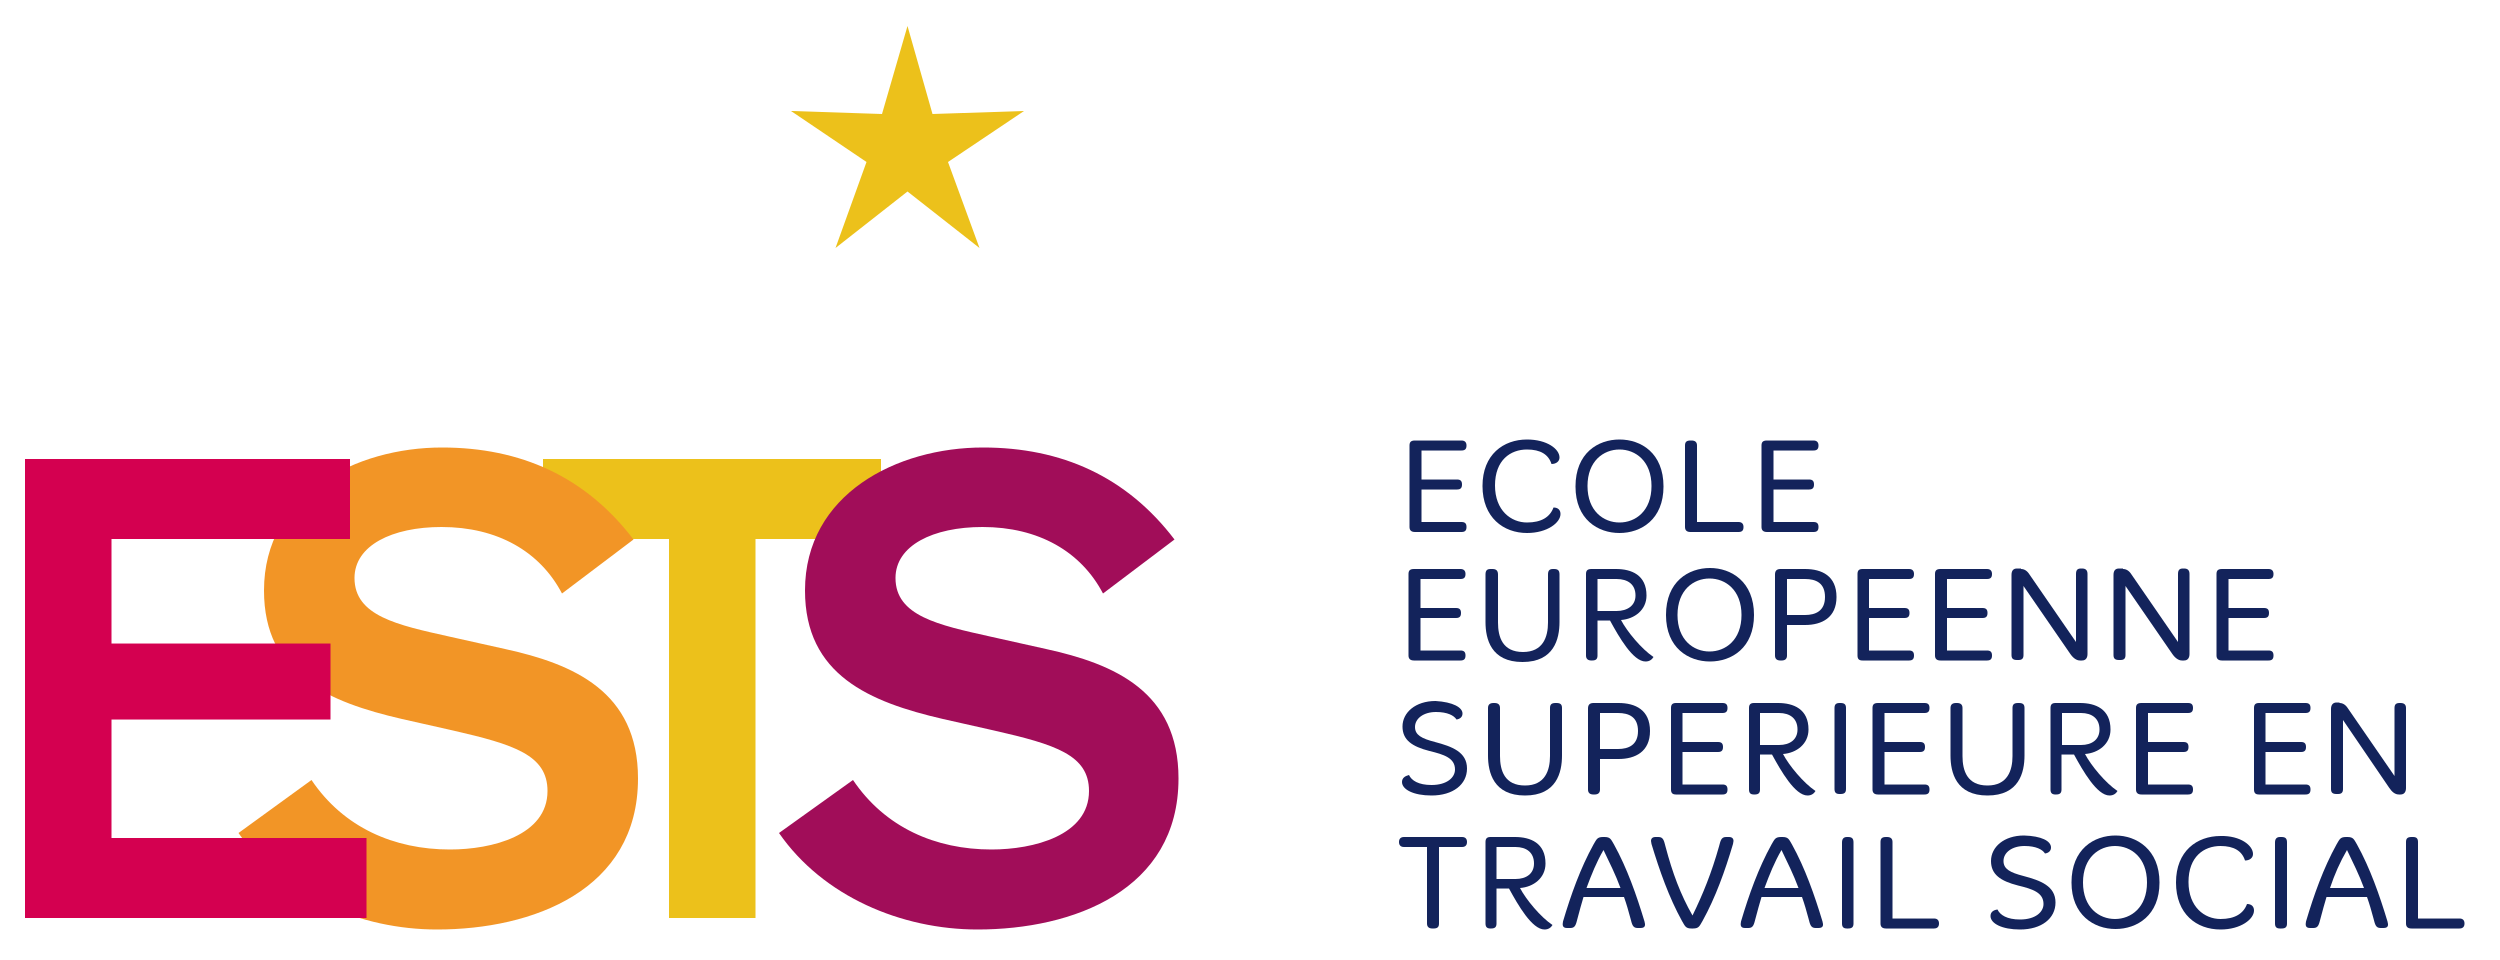
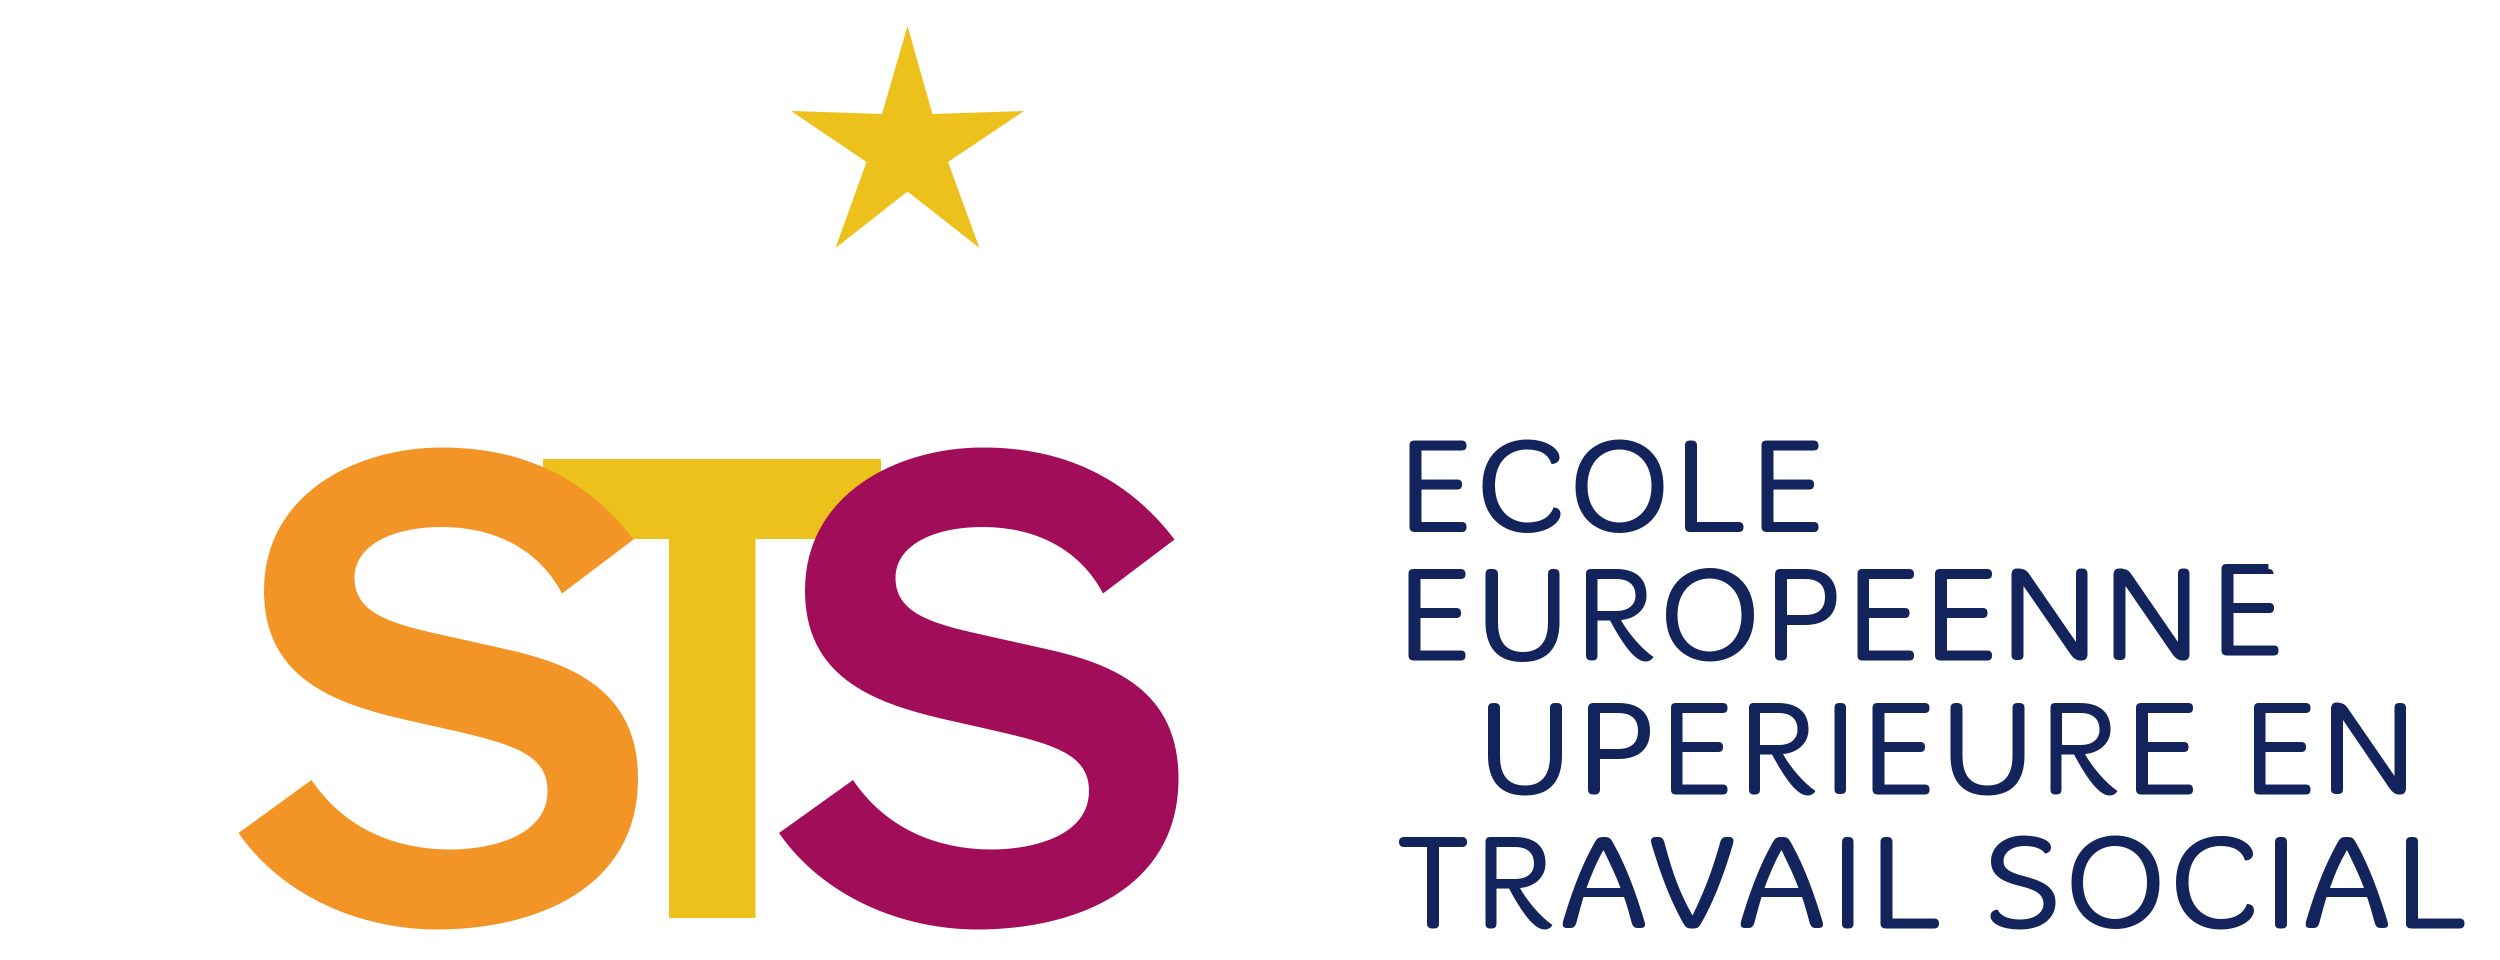
<svg xmlns="http://www.w3.org/2000/svg" xmlns:xlink="http://www.w3.org/1999/xlink" version="1.1" id="Calque_1" x="0px" y="0px" viewBox="0 0 500 192" style="enable-background:new 0 0 500 192;" xml:space="preserve">
  <style type="text/css">
	.st0{fill:#ECC11B;}
	.st1{fill:#F29526;}
	.st2{fill:#A10D59;}
	.st3{fill:#13235B;}
	.st4{clip-path:url(#SVGID_2_);fill:#D40050;}
</style>
  <g>
    <g>
      <polygon class="st0" points="133.8,107.8 108.6,107.8 108.6,91.8 176.2,91.8 176.2,107.8 151.1,107.8 151.1,183.6 133.8,183.6       " />
    </g>
  </g>
  <polygon class="st0" points="181.5,5.2 186.5,22.8 204.8,22.2 189.6,32.4 195.9,49.6 181.5,38.3 167.1,49.6 173.3,32.4 158.2,22.2   176.4,22.8 " />
  <g>
    <g>
      <path class="st1" d="M62.3,156c6.4,9.5,16.5,13.9,27.7,13.9c8.4,0,19.5-2.8,19.5-11.7c0-7.2-6.7-9.3-18.9-12.1l-10.2-2.3    c-14.7-3.4-27.6-8.8-27.6-25.7c0-19.3,18.4-28.6,35.6-28.6c15.7,0,28.7,5.8,38.3,18.4l-14.3,10.8c-4.4-8.4-12.9-13.3-24.1-13.3    c-9.9,0-17.4,3.7-17.4,10.2c0,7.6,8.6,9.4,18.9,11.7l11.2,2.5c13.7,3,26.6,8.5,26.6,25.9c0,22.4-21.1,30.2-40.2,30.2    c-15.2,0-30.9-6.6-39.7-19.3L62.3,156z" />
    </g>
  </g>
  <g>
    <g>
      <path class="st2" d="M170.6,156c6.4,9.5,16.5,13.9,27.7,13.9c8.4,0,19.5-2.8,19.5-11.7c0-7.2-6.7-9.3-19-12.1l-10.2-2.3    c-14.7-3.4-27.6-8.8-27.6-25.7c0-19.3,18.4-28.6,35.6-28.6c15.7,0,28.7,5.8,38.3,18.4l-14.3,10.8c-4.4-8.4-12.9-13.3-24.1-13.3    c-9.9,0-17.4,3.7-17.4,10.2c0,7.6,8.6,9.4,18.9,11.7l11.2,2.5c13.7,3,26.5,8.5,26.5,25.9c0,22.4-21.1,30.2-40.2,30.2    c-15.2,0-30.9-6.6-39.7-19.3L170.6,156z" />
    </g>
  </g>
  <g>
    <path class="st3" d="M292.3,88.1c0.7,0,1,0.4,1,1c0,0.7-0.3,1-1,1h-8v5.8h7.1c0.7,0,1,0.3,1,1c0,0.7-0.3,1-1,1h-7.1v6.5h8   c0.7,0,1,0.3,1,1c0,0.7-0.3,1-1,1H283c-0.7,0-1.1-0.3-1.1-1V89.1c0-0.7,0.3-1,1.1-1H292.3z" />
    <path class="st3" d="M311.9,91.5c0,0.8-0.7,1.3-1.6,1.3c-0.6-1.9-2.2-2.9-4.9-2.9c-3.3,0-6.4,2.1-6.4,7.2c0,5,3.2,7.4,6.4,7.4   c2.9,0,4.6-1.1,5.3-3c0.9,0,1.4,0.5,1.4,1.3c0,1.7-2.6,3.8-6.7,3.8c-4.7,0-8.9-3.1-8.9-9.4c0-6.3,4.2-9.3,8.9-9.3   C309.4,87.9,311.9,89.8,311.9,91.5" />
    <path class="st3" d="M332.7,97.3c0,6.6-4.5,9.3-8.8,9.3c-4.3,0-8.8-2.7-8.8-9.3c0-6.7,4.5-9.4,8.8-9.4   C328.2,87.9,332.7,90.6,332.7,97.3 M317.5,97.2c0,5,3.2,7.3,6.4,7.3c3.2,0,6.4-2.3,6.4-7.3c0-5-3.2-7.3-6.4-7.3   C320.7,89.9,317.5,92.2,317.5,97.2" />
    <path class="st3" d="M338.3,88.1c0.7,0,1.1,0.3,1.1,1v15.3h8.3c0.7,0,1,0.4,1,1c0,0.7-0.3,1-1,1h-9.6c-0.7,0-1.1-0.3-1.1-1V89.1   c0-0.7,0.3-1,1.1-1H338.3z" />
    <path class="st3" d="M362.7,88.1c0.7,0,1,0.4,1,1c0,0.7-0.3,1-1,1h-8v5.8h7.1c0.7,0,1,0.3,1,1c0,0.7-0.3,1-1,1h-7.1v6.5h8   c0.7,0,1,0.3,1,1c0,0.7-0.3,1-1,1h-9.3c-0.7,0-1.1-0.3-1.1-1V89.1c0-0.7,0.3-1,1.1-1H362.7z" />
    <path class="st3" d="M292.1,113.8c0.7,0,1,0.4,1,1c0,0.7-0.3,1-1,1h-8v5.8h7.1c0.7,0,1,0.3,1,1c0,0.7-0.3,1-1,1h-7.1v6.5h8   c0.7,0,1,0.3,1,1c0,0.7-0.3,1-1,1h-9.3c-0.7,0-1.1-0.3-1.1-1v-16.3c0-0.7,0.3-1,1.1-1H292.1z" />
    <path class="st3" d="M298.5,113.8c0.7,0,1.1,0.3,1.1,1.1v9.6c0,2.9,0.9,5.9,5,5.9c4,0,5-3,5-5.9v-9.6c0-0.8,0.3-1.1,1-1.1h0.2   c0.8,0,1.1,0.3,1.1,1.1v9.5c0,3.4-1.1,8-7.4,8c-6.3,0-7.4-4.6-7.4-8v-9.5c0-0.8,0.3-1.1,1-1.1H298.5z" />
    <path class="st3" d="M323.2,113.8c3.1,0,6.1,1.2,6.1,5.3c0,2.9-2.4,4.7-5.1,4.9c1.2,2.3,4.1,5.8,6.5,7.4c-0.3,0.5-0.8,0.9-1.6,0.9   c-2.5,0-5.3-4.9-7.1-8.2h-2.5v7c0,0.7-0.3,1-1.1,1h-0.1c-0.7,0-1.1-0.3-1.1-1v-16.3c0-0.7,0.3-1,1.1-1L323.2,113.8z M319.5,122.2   h3.8c2.2,0,3.8-1.1,3.8-3.1c0-2.2-1.5-3.3-3.8-3.3h-3.8V122.2z" />
    <path class="st3" d="M350.8,123c0,6.6-4.5,9.3-8.8,9.3c-4.3,0-8.8-2.7-8.8-9.3c0-6.7,4.5-9.4,8.8-9.4   C346.2,113.6,350.8,116.3,350.8,123 M335.5,123c0,5,3.2,7.3,6.4,7.3c3.2,0,6.4-2.3,6.4-7.3c0-5-3.2-7.3-6.4-7.3   C338.7,115.7,335.5,118,335.5,123" />
    <path class="st3" d="M361,113.8c3.4,0,6.3,1.4,6.3,5.6c0,4.1-2.9,5.6-6.3,5.6h-3.6v6.1c0,0.7-0.4,1-1.1,1h-0.2   c-0.7,0-1.1-0.3-1.1-1v-16.2c0-0.7,0.3-1.1,1.1-1.1H361z M357.4,123h3.6c2.1,0,4-0.8,4-3.6c0-2.8-1.8-3.6-4-3.6h-3.6V123z" />
    <path class="st3" d="M381.8,113.8c0.7,0,1,0.4,1,1c0,0.7-0.3,1-1,1h-8v5.8h7.1c0.7,0,1,0.3,1,1c0,0.7-0.3,1-1,1h-7.1v6.5h8   c0.7,0,1,0.3,1,1c0,0.7-0.3,1-1,1h-9.3c-0.7,0-1-0.3-1-1v-16.3c0-0.7,0.3-1,1-1H381.8z" />
    <path class="st3" d="M397.4,113.8c0.7,0,1,0.4,1,1c0,0.7-0.3,1-1,1h-8v5.8h7.1c0.7,0,1,0.3,1,1c0,0.7-0.3,1-1,1h-7.1v6.5h8   c0.7,0,1,0.3,1,1c0,0.7-0.3,1-1,1h-9.3c-0.7,0-1.1-0.3-1.1-1v-16.3c0-0.7,0.3-1,1.1-1H397.4z" />
    <path class="st3" d="M404.2,113.8c0.6,0,1.2,0.3,1.7,1.1l9.3,13.5v-13.6c0-0.8,0.3-1.1,1-1.1h0.2c0.7,0,1.1,0.3,1.1,1.1v16   c0,0.7-0.3,1.3-1.1,1.3h-0.4c-0.7,0-1.4-0.5-2-1.4l-9.3-13.5v13.8c0,0.7-0.3,1-1,1h-0.3c-0.8,0-1.1-0.3-1.1-1v-16   c0-0.8,0.3-1.3,1.1-1.3H404.2z" />
    <path class="st3" d="M424.6,113.8c0.6,0,1.2,0.3,1.7,1.1l9.3,13.5v-13.6c0-0.8,0.3-1.1,1-1.1h0.2c0.7,0,1.1,0.3,1.1,1.1v16   c0,0.7-0.3,1.3-1.1,1.3h-0.4c-0.7,0-1.4-0.5-2-1.4l-9.3-13.5v13.8c0,0.7-0.3,1-1,1h-0.3c-0.8,0-1.1-0.3-1.1-1v-16   c0-0.8,0.3-1.3,1.1-1.3H424.6z" />
-     <path class="st3" d="M453.7,113.8c0.7,0,1,0.4,1,1c0,0.7-0.3,1-1,1h-8v5.8h7.1c0.7,0,1,0.3,1,1c0,0.7-0.3,1-1,1h-7.1v6.5h8   c0.7,0,1,0.3,1,1c0,0.7-0.3,1-1,1h-9.3c-0.7,0-1.1-0.3-1.1-1v-16.3c0-0.7,0.3-1,1.1-1H453.7z" />
-     <path class="st3" d="M292.5,142.7c0,0.7-0.5,1.1-1.2,1.2c-0.5-0.8-1.8-1.5-4.1-1.5c-2.5,0-4.2,1.3-4.2,3c0,1.6,1.3,2.3,4,3   c3.4,0.9,6.4,2,6.4,5.3c0,3.2-2.8,5.4-7.1,5.4c-3.6,0-5.9-1.2-5.9-2.7c0-0.8,0.6-1.2,1.4-1.4c0.5,1.1,1.9,2,4.5,2   c3.1,0,4.7-1.5,4.7-3.1c0-2.3-2.2-3-5.1-3.7c-3.5-0.9-5.4-2.2-5.4-4.9c0-2.8,2.6-5.1,6.6-5.1C290.6,140.4,292.5,141.5,292.5,142.7" />
+     <path class="st3" d="M453.7,113.8c0.7,0,1,0.4,1,1h-8v5.8h7.1c0.7,0,1,0.3,1,1c0,0.7-0.3,1-1,1h-7.1v6.5h8   c0.7,0,1,0.3,1,1c0,0.7-0.3,1-1,1h-9.3c-0.7,0-1.1-0.3-1.1-1v-16.3c0-0.7,0.3-1,1.1-1H453.7z" />
    <path class="st3" d="M298.9,140.6c0.7,0,1.1,0.3,1.1,1v9.6c0,2.9,0.9,5.9,5,5.9c4,0,5-3,5-5.9v-9.6c0-0.7,0.3-1,1.1-1h0.2   c0.8,0,1.1,0.3,1.1,1v9.5c0,3.4-1.1,8-7.4,8c-6.3,0-7.4-4.6-7.4-8v-9.5c0-0.7,0.4-1,1.1-1H298.9z" />
    <path class="st3" d="M323.7,140.6c3.4,0,6.3,1.4,6.3,5.6c0,4.1-2.9,5.6-6.3,5.6H320v6.1c0,0.7-0.4,1-1.1,1h-0.2   c-0.7,0-1.1-0.3-1.1-1v-16.2c0-0.7,0.3-1.1,1.1-1.1H323.7z M320,149.8h3.6c2.1,0,4-0.8,4-3.6c0-2.8-1.8-3.6-4-3.6H320V149.8z" />
    <path class="st3" d="M344.5,140.6c0.7,0,1,0.3,1,1c0,0.7-0.3,1-1,1h-8v5.8h7.1c0.7,0,1,0.3,1,1c0,0.7-0.3,1-1,1h-7.1v6.5h8   c0.7,0,1,0.3,1,1c0,0.7-0.3,1-1,1h-9.3c-0.7,0-1-0.3-1-1v-16.3c0-0.7,0.3-1,1-1H344.5z" />
    <path class="st3" d="M355.6,140.6c3.1,0,6.1,1.2,6.1,5.3c0,2.9-2.4,4.7-5.1,4.9c1.2,2.3,4.1,5.8,6.5,7.4c-0.3,0.5-0.8,0.9-1.6,0.9   c-2.5,0-5.3-4.9-7.1-8.2H352v7c0,0.7-0.3,1-1.1,1h-0.1c-0.7,0-1-0.3-1-1v-16.3c0-0.7,0.3-1,1-1L355.6,140.6z M352,149h3.8   c2.2,0,3.7-1.1,3.7-3.1c0-2.2-1.5-3.3-3.7-3.3H352V149z" />
    <path class="st3" d="M368.1,140.6c0.8,0,1.1,0.3,1.1,1v16.2c0,0.7-0.3,1-1.1,1h-0.2c-0.7,0-1-0.3-1-1v-16.2c0-0.7,0.3-1,1-1H368.1z   " />
    <path class="st3" d="M384.9,140.6c0.7,0,1,0.3,1,1c0,0.7-0.3,1-1,1h-8v5.8h7.1c0.7,0,1,0.3,1,1c0,0.7-0.3,1-1,1h-7.1v6.5h8   c0.7,0,1,0.3,1,1c0,0.7-0.3,1-1,1h-9.3c-0.7,0-1.1-0.3-1.1-1v-16.3c0-0.7,0.3-1,1.1-1H384.9z" />
    <path class="st3" d="M391.4,140.6c0.7,0,1.1,0.3,1.1,1v9.6c0,2.9,0.9,5.9,5,5.9c4,0,5-3,5-5.9v-9.6c0-0.7,0.3-1,1.1-1h0.2   c0.8,0,1.1,0.3,1.1,1v9.5c0,3.4-1.1,8-7.4,8c-6.3,0-7.4-4.6-7.4-8v-9.5c0-0.7,0.4-1,1.1-1H391.4z" />
    <path class="st3" d="M416,140.6c3.1,0,6.1,1.2,6.1,5.3c0,2.9-2.4,4.7-5.1,4.9c1.2,2.3,4.1,5.8,6.5,7.4c-0.3,0.5-0.8,0.9-1.6,0.9   c-2.5,0-5.3-4.9-7.1-8.2h-2.5v7c0,0.7-0.3,1-1.1,1h-0.1c-0.7,0-1-0.3-1-1v-16.3c0-0.7,0.3-1,1-1L416,140.6z M412.4,149h3.8   c2.2,0,3.7-1.1,3.7-3.1c0-2.2-1.5-3.3-3.7-3.3h-3.8V149z" />
    <path class="st3" d="M437.6,140.6c0.7,0,1,0.3,1,1c0,0.7-0.3,1-1,1h-8v5.8h7.1c0.7,0,1,0.3,1,1c0,0.7-0.3,1-1,1h-7.1v6.5h8   c0.7,0,1,0.3,1,1c0,0.7-0.3,1-1,1h-9.3c-0.7,0-1.1-0.3-1.1-1v-16.3c0-0.7,0.3-1,1.1-1H437.6z" />
    <path class="st3" d="M461.1,140.6c0.7,0,1,0.3,1,1c0,0.7-0.3,1-1,1h-8v5.8h7.1c0.7,0,1,0.3,1,1c0,0.7-0.3,1-1,1h-7.1v6.5h8   c0.7,0,1,0.3,1,1c0,0.7-0.3,1-1,1h-9.3c-0.7,0-1-0.3-1-1v-16.3c0-0.7,0.3-1,1-1H461.1z" />
    <path class="st3" d="M467.9,140.6c0.6,0,1.2,0.3,1.7,1.1l9.3,13.5v-13.6c0-0.7,0.3-1,1-1h0.2c0.7,0,1.1,0.3,1.1,1v16   c0,0.7-0.3,1.3-1.1,1.3h-0.3c-0.8,0-1.4-0.5-2-1.4l-9.2-13.5v13.8c0,0.7-0.3,1-1,1h-0.3c-0.8,0-1.1-0.3-1.1-1v-16   c0-0.7,0.3-1.3,1.1-1.3H467.9z" />
    <path class="st3" d="M292.4,167.4c0.7,0,1,0.4,1,1c0,0.6-0.3,1-1,1h-4.6v15.3c0,0.7-0.3,1-1.1,1h-0.2c-0.7,0-1.1-0.3-1.1-1v-15.3   h-4.6c-0.7,0-1-0.4-1-1c0-0.6,0.3-1,1-1H292.4z" />
    <path class="st3" d="M303,167.4c3.1,0,6.1,1.2,6.1,5.3c0,2.9-2.4,4.7-5.1,4.9c1.2,2.3,4.1,5.8,6.5,7.4c-0.3,0.5-0.8,0.9-1.6,0.9   c-2.5,0-5.3-4.9-7.1-8.2h-2.5v7c0,0.7-0.3,1-1.1,1h-0.1c-0.7,0-1-0.3-1-1v-16.3c0-0.7,0.3-1,1-1L303,167.4z M299.3,175.8h3.8   c2.2,0,3.7-1.1,3.7-3.1c0-2.2-1.5-3.3-3.7-3.3h-3.8V175.8z" />
    <path class="st3" d="M320.9,167.4c1.2,0,1.3,0.5,1.9,1.5c2.6,4.7,4.5,10.1,6.1,15.4c0.2,0.7,0.2,1.3-0.8,1.3h-0.6   c-1,0-1.1-0.8-1.4-1.9c-0.4-1.5-0.8-2.9-1.3-4.3h-8.1c-0.4,1.3-0.8,2.8-1.2,4.3c-0.3,1.1-0.4,1.9-1.4,1.9h-0.7   c-1,0-0.9-0.7-0.8-1.3c1.6-5.4,3.5-10.7,6.1-15.4c0.6-1,0.7-1.5,1.9-1.5H320.9z M317.3,177.6h6.8c-1-2.7-2.2-5.1-3.4-7.6   C319.3,172.4,318.3,174.9,317.3,177.6" />
    <path class="st3" d="M331.1,167.4h0.6c1,0,1.1,0.8,1.4,1.9c1.4,5.3,3,9.6,5.4,13.8c2.1-4.3,3.8-8.5,5.3-13.8   c0.3-1.1,0.4-1.9,1.4-1.9h0.6c0.6,0,0.9,0.3,0.9,0.8c0,0.1-0.1,0.5-0.1,0.6c-1.6,5.4-3.5,10.7-6.1,15.4c-0.6,1-0.7,1.5-1.9,1.5   h-0.3c-1.2,0-1.3-0.5-1.9-1.5c-2.6-4.7-4.5-10.1-6.1-15.4c0-0.1-0.1-0.5-0.1-0.6C330.2,167.7,330.5,167.4,331.1,167.4" />
    <path class="st3" d="M356.5,167.4c1.2,0,1.3,0.5,1.9,1.5c2.6,4.7,4.5,10.1,6.1,15.4c0.2,0.7,0.2,1.3-0.8,1.3h-0.6   c-1,0-1.1-0.8-1.4-1.9c-0.4-1.5-0.8-2.9-1.3-4.3h-8.1c-0.4,1.3-0.8,2.8-1.2,4.3c-0.3,1.1-0.4,1.9-1.4,1.9H349c-1,0-0.9-0.7-0.8-1.3   c1.6-5.4,3.5-10.7,6.1-15.4c0.6-1,0.7-1.5,1.9-1.5H356.5z M352.9,177.6h6.8c-1-2.7-2.2-5.1-3.4-7.6   C354.9,172.4,353.9,174.9,352.9,177.6" />
    <path class="st3" d="M369.6,167.4c0.8,0,1.1,0.3,1.1,1.1v16.2c0,0.7-0.3,1-1.1,1h-0.2c-0.7,0-1-0.3-1-1v-16.2c0-0.7,0.3-1.1,1-1.1   H369.6z" />
    <path class="st3" d="M377.4,167.4c0.7,0,1.1,0.3,1.1,1v15.3h8.3c0.7,0,1,0.4,1,1c0,0.6-0.3,1-1,1h-9.6c-0.7,0-1.1-0.3-1.1-1v-16.3   c0-0.7,0.3-1,1.1-1H377.4z" />
    <path class="st3" d="M410.2,169.5c0,0.7-0.5,1.1-1.2,1.2c-0.5-0.8-1.8-1.5-4.1-1.5c-2.5,0-4.2,1.3-4.2,3c0,1.6,1.3,2.3,4,3   c3.4,0.9,6.4,2,6.4,5.3c0,3.2-2.8,5.4-7.1,5.4c-3.6,0-5.9-1.2-5.9-2.7c0-0.8,0.6-1.2,1.4-1.3c0.5,1.1,1.9,2,4.5,2   c3.1,0,4.7-1.5,4.7-3.1c0-2.3-2.2-3-5.1-3.7c-3.5-0.9-5.4-2.2-5.4-4.9c0-2.8,2.6-5.1,6.6-5.1C408.3,167.2,410.2,168.2,410.2,169.5" />
    <path class="st3" d="M431.9,176.5c0,6.6-4.5,9.3-8.8,9.3c-4.3,0-8.8-2.8-8.8-9.3c0-6.7,4.5-9.4,8.8-9.4   C427.3,167.1,431.9,169.9,431.9,176.5 M416.6,176.5c0,5,3.2,7.3,6.4,7.3c3.2,0,6.4-2.3,6.4-7.3c0-5-3.2-7.3-6.4-7.3   C419.8,169.2,416.6,171.5,416.6,176.5" />
    <path class="st3" d="M450.6,170.8c0,0.8-0.7,1.3-1.6,1.3c-0.6-1.9-2.2-2.9-4.9-2.9c-3.3,0-6.4,2.1-6.4,7.2c0,5,3.2,7.4,6.4,7.4   c2.9,0,4.6-1.1,5.3-3c0.9,0,1.4,0.5,1.4,1.3c0,1.7-2.6,3.8-6.7,3.8c-4.8,0-8.9-3.1-8.9-9.4c0-6.3,4.2-9.3,8.9-9.3   C448.1,167.1,450.6,169.1,450.6,170.8" />
    <path class="st3" d="M456.3,167.4c0.8,0,1.1,0.3,1.1,1.1v16.2c0,0.7-0.3,1-1.1,1H456c-0.7,0-1-0.3-1-1v-16.2c0-0.7,0.3-1.1,1-1.1   H456.3z" />
    <path class="st3" d="M469.5,167.4c1.2,0,1.3,0.5,1.9,1.5c2.6,4.7,4.5,10.1,6.1,15.4c0.2,0.7,0.2,1.3-0.8,1.3h-0.6   c-1,0-1.1-0.8-1.4-1.9c-0.4-1.5-0.8-2.9-1.3-4.3h-8.1c-0.4,1.3-0.8,2.8-1.2,4.3c-0.3,1.1-0.4,1.9-1.4,1.9H462c-1,0-0.9-0.7-0.8-1.3   c1.6-5.4,3.5-10.7,6.1-15.4c0.6-1,0.7-1.5,1.9-1.5H469.5z M466,177.6h6.8c-1-2.7-2.2-5.1-3.4-7.6C468,172.4,466.9,174.9,466,177.6" />
    <path class="st3" d="M482.6,167.4c0.7,0,1,0.3,1,1v15.3h8.3c0.7,0,1,0.4,1,1c0,0.6-0.3,1-1,1h-9.6c-0.7,0-1.1-0.3-1.1-1v-16.3   c0-0.7,0.3-1,1.1-1H482.6z" />
  </g>
  <g>
    <g>
      <defs>
        <rect id="SVGID_1_" x="5" y="91.8" width="68.3" height="91.8" />
      </defs>
      <clipPath id="SVGID_2_">
        <use xlink:href="#SVGID_1_" style="overflow:visible;" />
      </clipPath>
-       <polygon class="st4" points="5,91.8 70,91.8 70,107.8 22.3,107.8 22.3,128.7 66.1,128.7 66.1,143.9 22.3,143.9 22.3,167.6     73.3,167.6 73.3,183.6 5,183.6   " />
    </g>
  </g>
</svg>